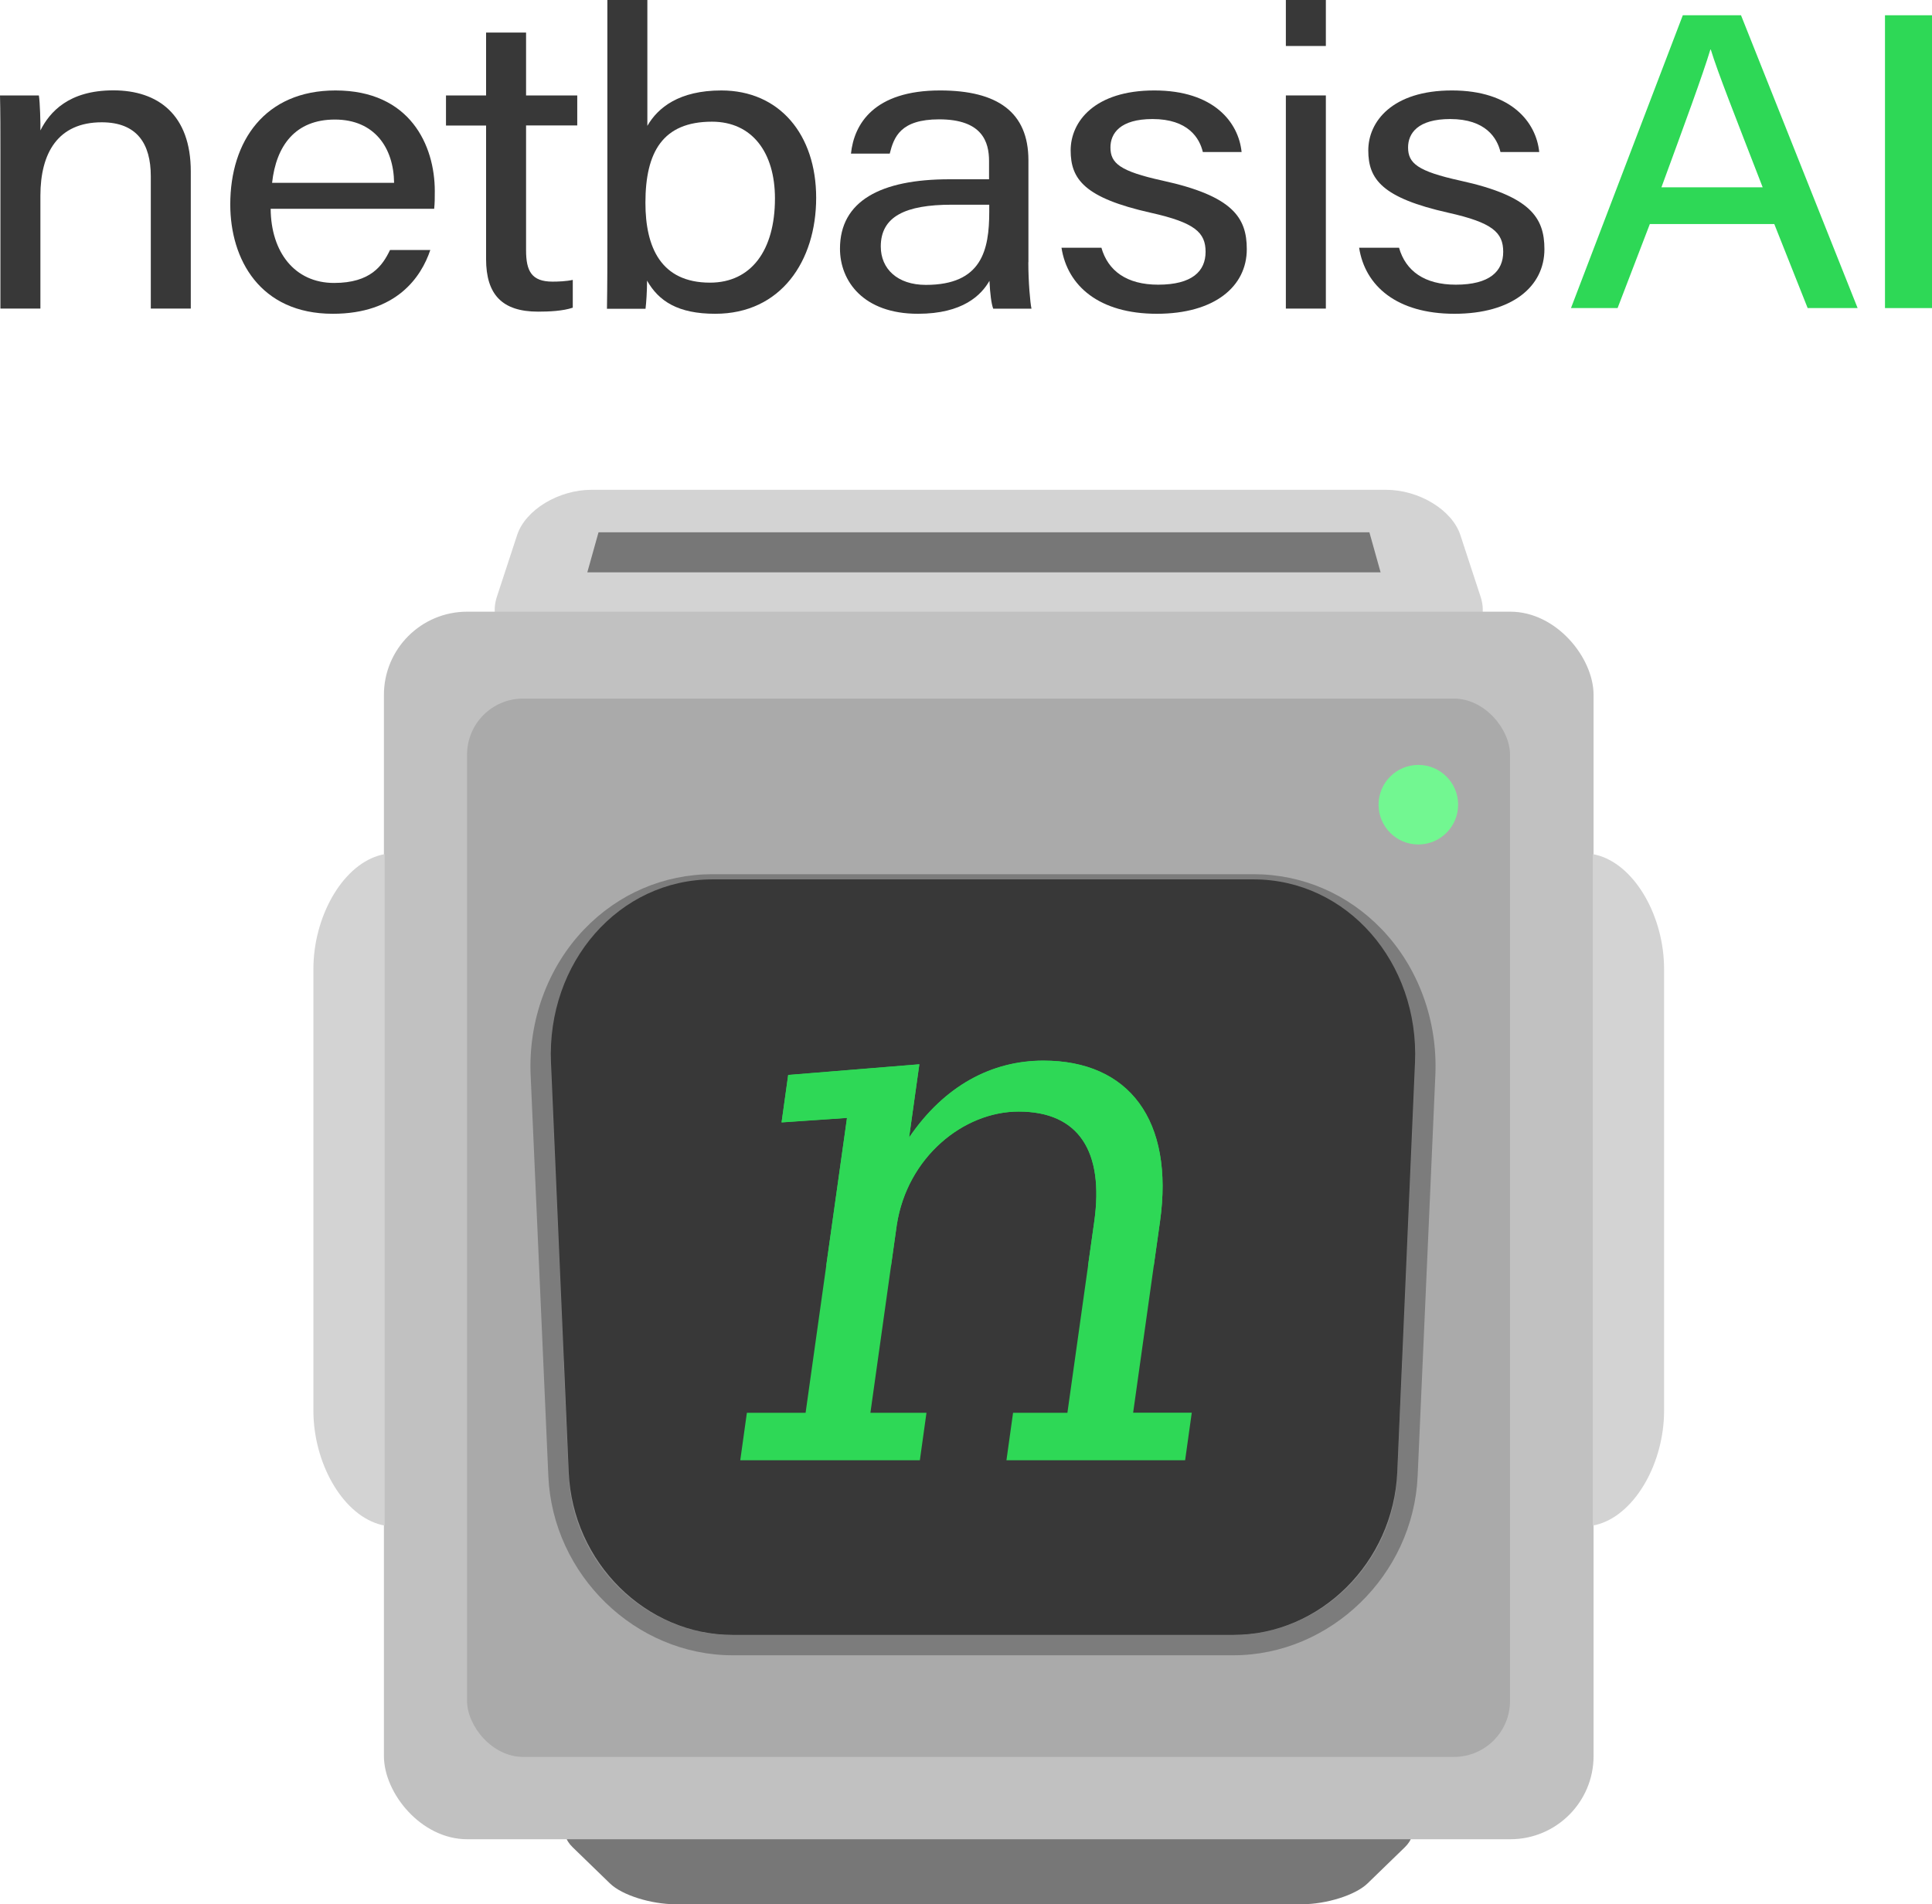
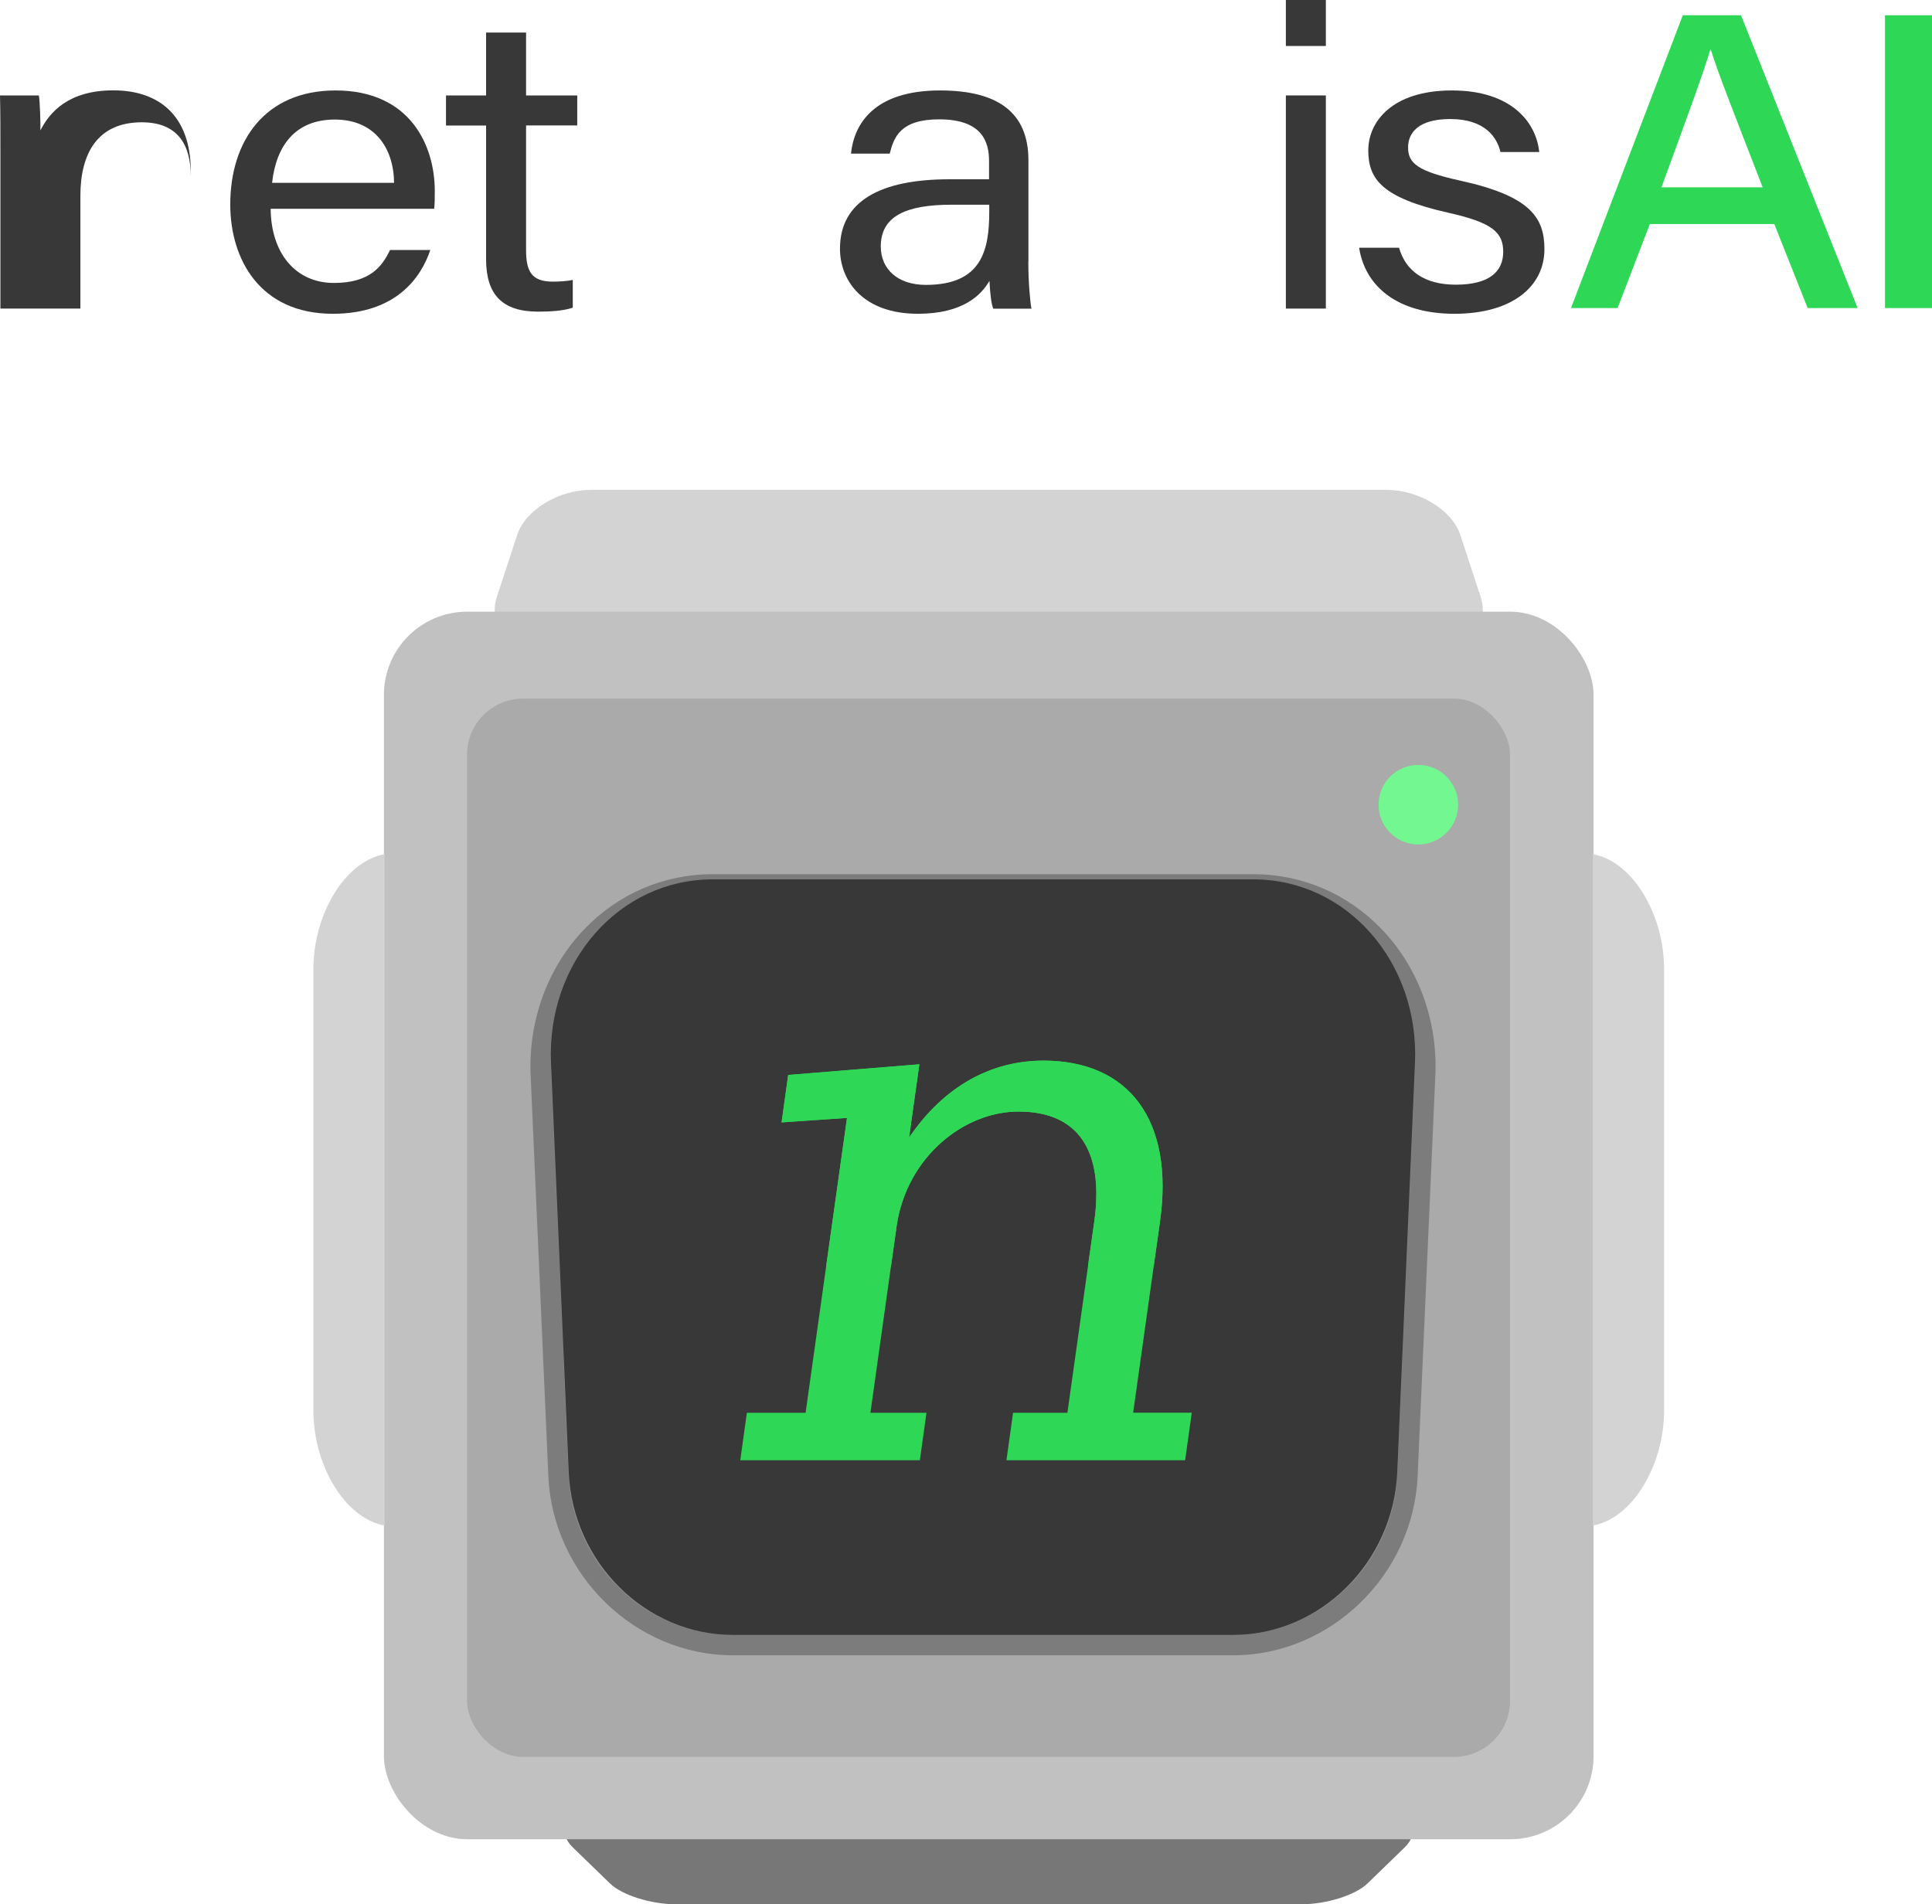
<svg xmlns="http://www.w3.org/2000/svg" id="Layer_1" data-name="Layer 1" viewBox="0 0 189.87 187.16">
  <defs>
    <style>
      .cls-1 {
        fill: #7c7c7c;
      }

      .cls-2 {
        fill: #72f791;
      }

      .cls-3 {
        fill: #777;
      }

      .cls-4 {
        fill: #2ed856;
      }

      .cls-5 {
        fill: #383838;
      }

      .cls-6 {
        fill: #9b9b9b;
      }

      .cls-7 {
        fill: none;
      }

      .cls-8 {
        fill: #8e8e8e;
      }

      .cls-9 {
        fill: #d3d3d3;
      }

      .cls-10 {
        fill: #a8a8a8;
      }

      .cls-11 {
        fill: #828282;
      }

      .cls-12 {
        fill: #c1c1c1;
      }

      .cls-13 {
        fill: #aaa;
      }

      .cls-14 {
        fill: #7f7f7f;
      }

      .cls-15 {
        fill: #b5b5b5;
      }
    </style>
  </defs>
  <g>
-     <path class="cls-5" d="M.04,14.66c0-1.82,0-3.66-.04-5.28h3.82c.11.62.17,2.82.15,3.44.91-1.8,2.77-3.94,7.17-3.94s7.61,2.4,7.61,7.97v13.48h-3.93v-13.01c0-3.17-1.34-5.3-4.82-5.3-4.3,0-6.03,3.01-6.03,7.22v11.09H.04v-15.67Z" />
+     <path class="cls-5" d="M.04,14.66c0-1.82,0-3.66-.04-5.28h3.82c.11.62.17,2.82.15,3.44.91-1.8,2.77-3.94,7.17-3.94s7.61,2.4,7.61,7.97v13.48v-13.01c0-3.17-1.34-5.3-4.82-5.3-4.3,0-6.03,3.01-6.03,7.22v11.09H.04v-15.67Z" />
    <path class="cls-5" d="M26.6,20.52c.03,4.26,2.36,7.29,6.23,7.29,3.6,0,4.77-1.71,5.5-3.24h3.96c-.9,2.68-3.34,6.27-9.58,6.27-7.16,0-10.08-5.35-10.08-10.75,0-6.23,3.41-11.2,10.34-11.2,7.35,0,9.76,5.42,9.76,9.89,0,.64,0,1.17-.06,1.74h-16.06ZM38.73,17.97c-.04-3.45-1.93-6.22-5.82-6.22s-5.77,2.57-6.17,6.22h11.99Z" />
    <path class="cls-5" d="M43.83,9.38h3.94V3.2h3.93v6.18h5.03v2.95h-5.03v12.27c0,2.04.54,3.08,2.6,3.08.55,0,1.36-.03,1.99-.17v2.73c-.97.33-2.32.39-3.41.39-3.54,0-5.11-1.69-5.11-5.17v-13.12h-3.94v-2.95Z" />
-     <path class="cls-5" d="M59.69,0h3.93v12.37c1.03-1.79,3.12-3.48,7.27-3.48,5.71,0,9.32,4.33,9.32,10.55s-3.47,11.4-9.92,11.4c-3.65,0-5.55-1.23-6.7-3.26,0,1.07-.08,2.2-.15,2.77h-3.79c.04-2.34.04-4.7.04-7.04V0ZM76.16,19.51c0-4.52-2.24-7.55-6.19-7.55-4.84,0-6.54,2.99-6.54,7.97,0,4.36,1.51,7.85,6.35,7.85,4.03,0,6.38-3.16,6.38-8.27Z" />
    <path class="cls-5" d="M101.06,25.77c0,1.91.18,3.97.31,4.57h-3.76c-.18-.47-.31-1.46-.37-2.74-.8,1.4-2.61,3.24-7.03,3.24-5.37,0-7.66-3.22-7.66-6.4,0-4.68,3.99-6.82,10.76-6.82h3.89v-1.79c0-1.85-.64-4.1-4.9-4.1-3.81,0-4.45,1.74-4.86,3.37h-3.81c.3-2.89,2.24-6.22,8.79-6.21,5.57.01,8.65,2.1,8.65,6.87v10.01ZM97.22,20.12h-3.69c-4.54,0-6.97,1.15-6.97,4.11,0,2.18,1.62,3.77,4.43,3.77,5.49,0,6.23-3.4,6.23-7.2v-.67Z" />
-     <path class="cls-5" d="M108.24,24.34c.65,2.29,2.5,3.64,5.58,3.64,3.35,0,4.66-1.33,4.66-3.23s-1.05-2.87-5.39-3.84c-6.51-1.46-7.87-3.29-7.87-6.13s2.37-5.89,8.22-5.89,8.28,3.13,8.58,6.05h-3.81c-.32-1.36-1.44-3.24-4.94-3.24-3.19,0-4.14,1.41-4.14,2.79,0,1.56.93,2.34,5.11,3.26,6.91,1.51,8.29,3.63,8.29,6.74,0,3.67-3.17,6.35-8.84,6.35s-8.79-2.74-9.37-6.49h3.91Z" />
    <path class="cls-5" d="M126.37,0h3.93v4.52h-3.93V0ZM126.37,9.38h3.93v20.95h-3.93V9.38Z" />
    <path class="cls-5" d="M137.49,24.34c.65,2.29,2.5,3.64,5.58,3.64,3.35,0,4.66-1.33,4.66-3.23s-1.05-2.87-5.39-3.84c-6.51-1.46-7.87-3.29-7.87-6.13s2.37-5.89,8.22-5.89,8.28,3.13,8.58,6.05h-3.81c-.32-1.36-1.44-3.24-4.94-3.24-3.19,0-4.14,1.41-4.14,2.79,0,1.56.94,2.34,5.11,3.26,6.91,1.51,8.29,3.63,8.29,6.74,0,3.67-3.17,6.35-8.84,6.35s-8.79-2.74-9.37-6.49h3.91Z" />
  </g>
  <g>
    <path class="cls-4" d="M162.14,22.02l-3.17,8.26h-4.58l10.99-28.78h5.72l11.46,28.78h-4.91l-3.28-8.26h-12.22ZM173.23,18.41c-2.82-7.28-4.41-11.28-5.1-13.54h-.04c-.76,2.52-2.53,7.32-4.81,13.54h9.96Z" />
    <path class="cls-4" d="M189.87,1.5v28.78h-4.62V1.5h4.62Z" />
  </g>
  <path class="cls-3" d="M127.94,187.16h-61.54c-2.4,0-5.25-.88-6.45-2.04l-3.66-3.55c-1.54-1.49-.45-2.79,2.54-2.79h76.68c2.99,0,4.08,1.29,2.54,2.79l-3.66,3.55c-1.19,1.15-4.05,2.04-6.45,2.04Z" />
  <path class="cls-9" d="M140.68,63.83H53.67c-3.61,0-5.76-2.36-4.84-5.17l1.99-6.07c.82-2.49,4.08-4.45,7.32-4.45h78.06c3.24,0,6.5,1.96,7.32,4.45l1.99,6.07c.92,2.81-1.23,5.17-4.84,5.17Z" />
  <rect class="cls-12" x="37.73" y="60.12" width="118.88" height="120.65" rx="8.18" ry="8.18" />
-   <polygon class="cls-3" points="135.68 56.25 57.72 56.25 58.82 52.32 134.58 52.32 135.68 56.25" />
  <rect class="cls-13" x="45.9" y="68.66" width="102.5" height="104.02" rx="5.51" ry="5.51" />
  <circle class="cls-2" cx="139.39" cy="79.09" r="3.91" />
  <path class="cls-9" d="M37.8,83.95c-.21.04-.43.09-.65.16h0c-3.61,1.13-6.35,6.08-6.35,11.13v43.41c0,5.05,2.75,10,6.35,11.13h0c.22.07.43.12.65.16v-65.98Z" />
  <path class="cls-9" d="M156.54,83.95c.21.04.43.09.65.16h0c3.61,1.13,6.35,6.08,6.35,11.13v43.41c0,5.05-2.75,10-6.35,11.13h0c-.22.07-.43.12-.65.16v-65.98Z" />
  <g>
    <path class="cls-11" d="M72.01,161.69c-9.03,0-16.71-7.47-17.12-16.65l-1.74-39.4c-.23-5.11,1.59-10.06,4.97-13.6,3.16-3.3,7.39-5.12,11.91-5.12h53.15c4.52,0,8.75,1.82,11.91,5.12,3.38,3.54,5.2,8.5,4.97,13.6l-1.74,39.4c-.41,9.18-8.08,16.65-17.12,16.65h-49.19Z" />
    <path class="cls-1" d="M123.18,87.92c9.2,0,16.31,8,15.88,17.68l-1.74,39.4c-.39,8.73-7.6,15.69-16.12,15.69h-49.19c-8.52,0-15.73-6.96-16.12-15.69l-1.74-39.4c-.43-9.68,6.68-17.68,15.88-17.68h53.15M123.18,85.92h-53.15c-4.8,0-9.28,1.93-12.63,5.43-3.57,3.73-5.49,8.96-5.25,14.34l1.74,39.4c.43,9.71,8.56,17.6,18.12,17.6h49.19c9.56,0,17.69-7.9,18.12-17.6l1.74-39.4c.24-5.38-1.67-10.6-5.25-14.34-3.35-3.5-7.84-5.43-12.63-5.43h0Z" />
  </g>
  <path class="cls-8" d="M96.6,98.27c-20.94,0-38.26,15.44-41.21,35.56l.49,11.17c.39,8.73,7.6,15.69,16.12,15.69h49.19c8.52,0,15.73-6.96,16.12-15.69l.49-11.17c-2.95-20.12-20.27-35.56-41.21-35.56Z" />
  <g>
    <path class="cls-7" d="M96.6,98.27c-20.94,0-38.26,15.44-41.21,35.56l.49,11.17c.34,7.71,6,14.02,13.18,15.4-4.99-6.06-8.01-13.81-8.01-22.28,0-19.38,15.71-35.1,35.1-35.1s35.1,15.71,35.1,35.1c0,8.54-3.06,16.35-8.13,22.44,7.65-.95,13.84-7.49,14.2-15.56l.49-11.17c-2.95-20.12-20.27-35.56-41.21-35.56Z" />
-     <path class="cls-6" d="M96.16,103.03c-19.38,0-35.1,15.71-35.1,35.1,0,8.47,3.01,16.22,8.01,22.28.96.18,1.94.29,2.94.29h49.19c.65,0,1.29-.05,1.92-.13,5.07-6.08,8.13-13.9,8.13-22.44,0-19.38-15.71-35.1-35.1-35.1Z" />
  </g>
  <g>
    <path class="cls-10" d="M96.52,149.16c-12.29,0-22.3-10-22.3-22.3s10-22.3,22.3-22.3,22.3,10,22.3,22.3-10,22.3-22.3,22.3Z" />
    <path class="cls-15" d="M96.52,105.57c11.76,0,21.3,9.53,21.3,21.3s-9.53,21.3-21.3,21.3-21.3-9.53-21.3-21.3,9.53-21.3,21.3-21.3M96.52,103.57c-12.85,0-23.3,10.45-23.3,23.3s10.45,23.3,23.3,23.3,23.3-10.45,23.3-23.3-10.45-23.3-23.3-23.3h0Z" />
  </g>
  <circle class="cls-14" cx="96.29" cy="123.96" r="12.28" />
  <path class="cls-5" d="M121.2,160.69h-49.19c-8.52,0-15.73-7.1-16.12-16.01l-1.74-40.21c-.43-9.88,6.68-18.04,15.88-18.04h53.15c9.2,0,16.31,8.16,15.88,18.04l-1.74,40.21c-.39,8.91-7.6,16.01-16.12,16.01Z" />
  <path class="cls-4" d="M117.12,138.86l-.65,4.66h-17.56l.65-4.66h5.34l2.64-18.8c.96-6.85-1.49-10.81-7.43-10.81-5.42,0-10.96,4.48-11.98,11.16l-2.59,18.45h5.51l-.65,4.66h-17.65l.65-4.66h5.77l4.07-28.99-6.43.44.65-4.66,12.89-1.05-1.01,7.2c3.47-5.1,8.12-7.56,13.2-7.56,8.44,0,12.86,5.89,11.46,15.81l-2.64,18.8h5.77Z" />
  <path class="cls-4" d="M81.2,124.38h6.37l.56-3.97c1.02-6.68,6.56-11.16,11.98-11.16,5.94,0,8.4,3.95,7.43,10.81l-.61,4.32h6.46l.61-4.32c1.4-9.93-3.03-15.81-11.46-15.81-5.08,0-9.73,2.46-13.2,7.56l1.01-7.2-12.89,1.05-.65,4.66,6.43-.44-2.04,14.51Z" />
</svg>